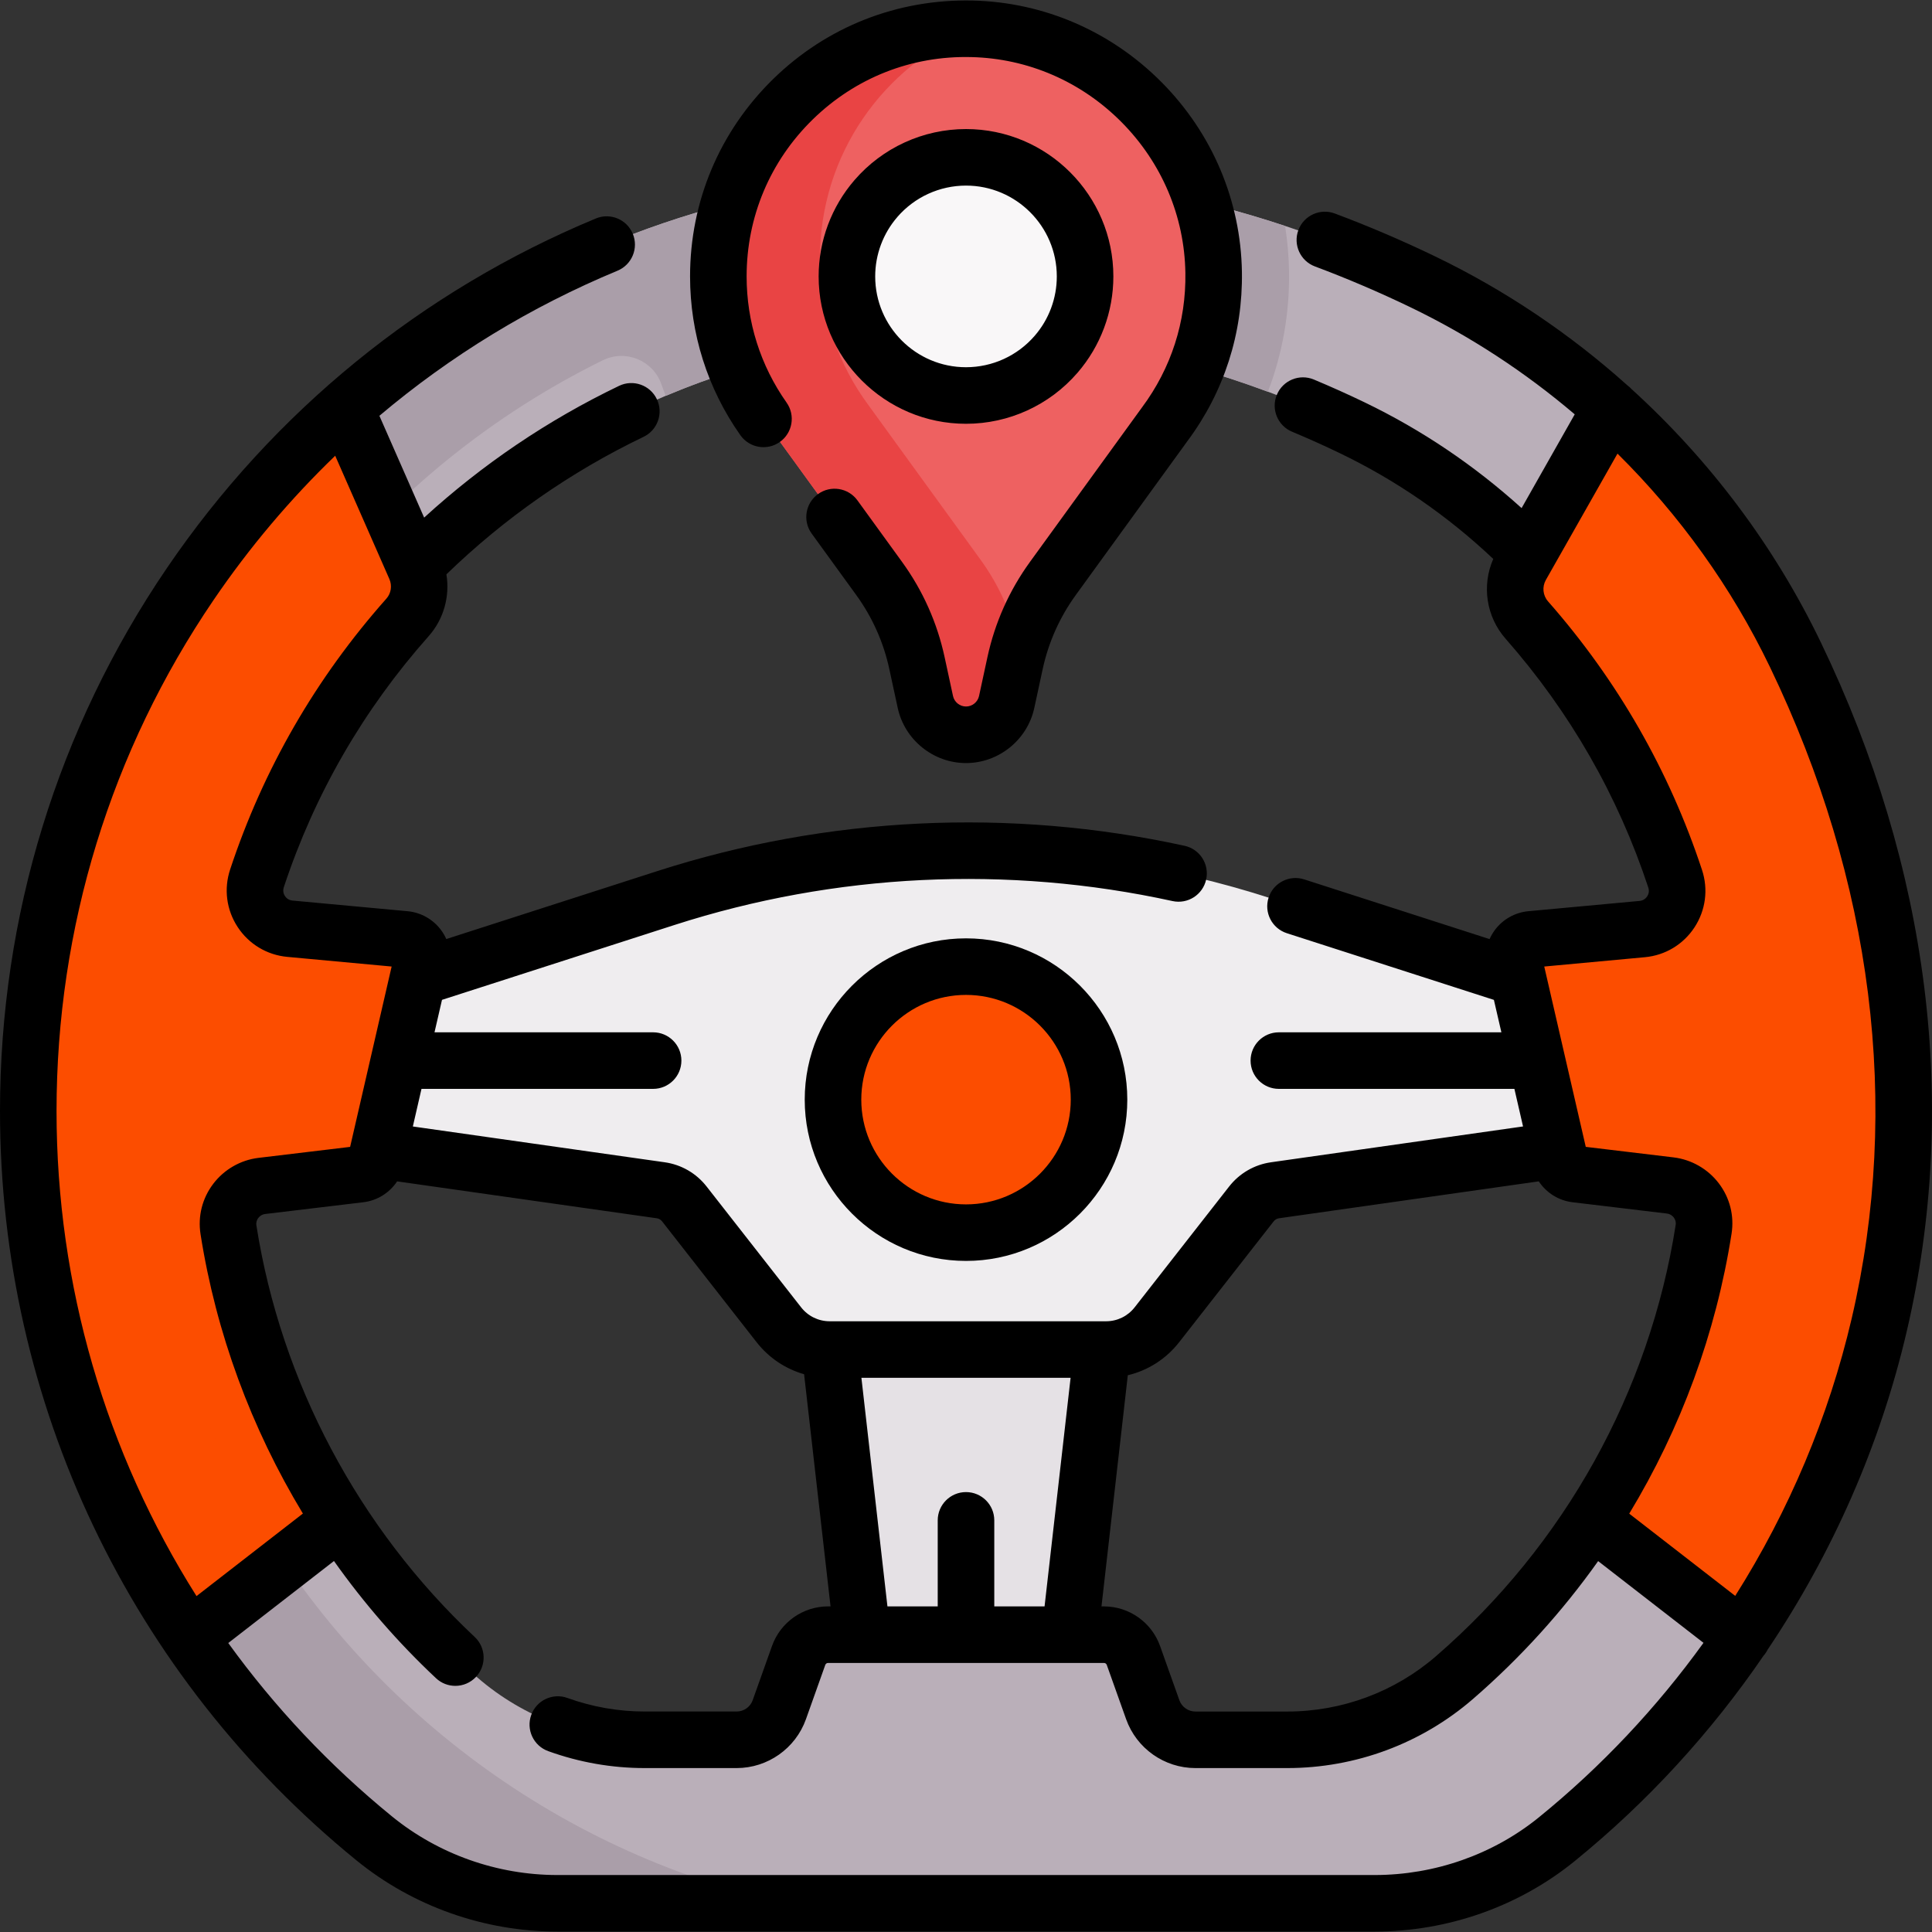
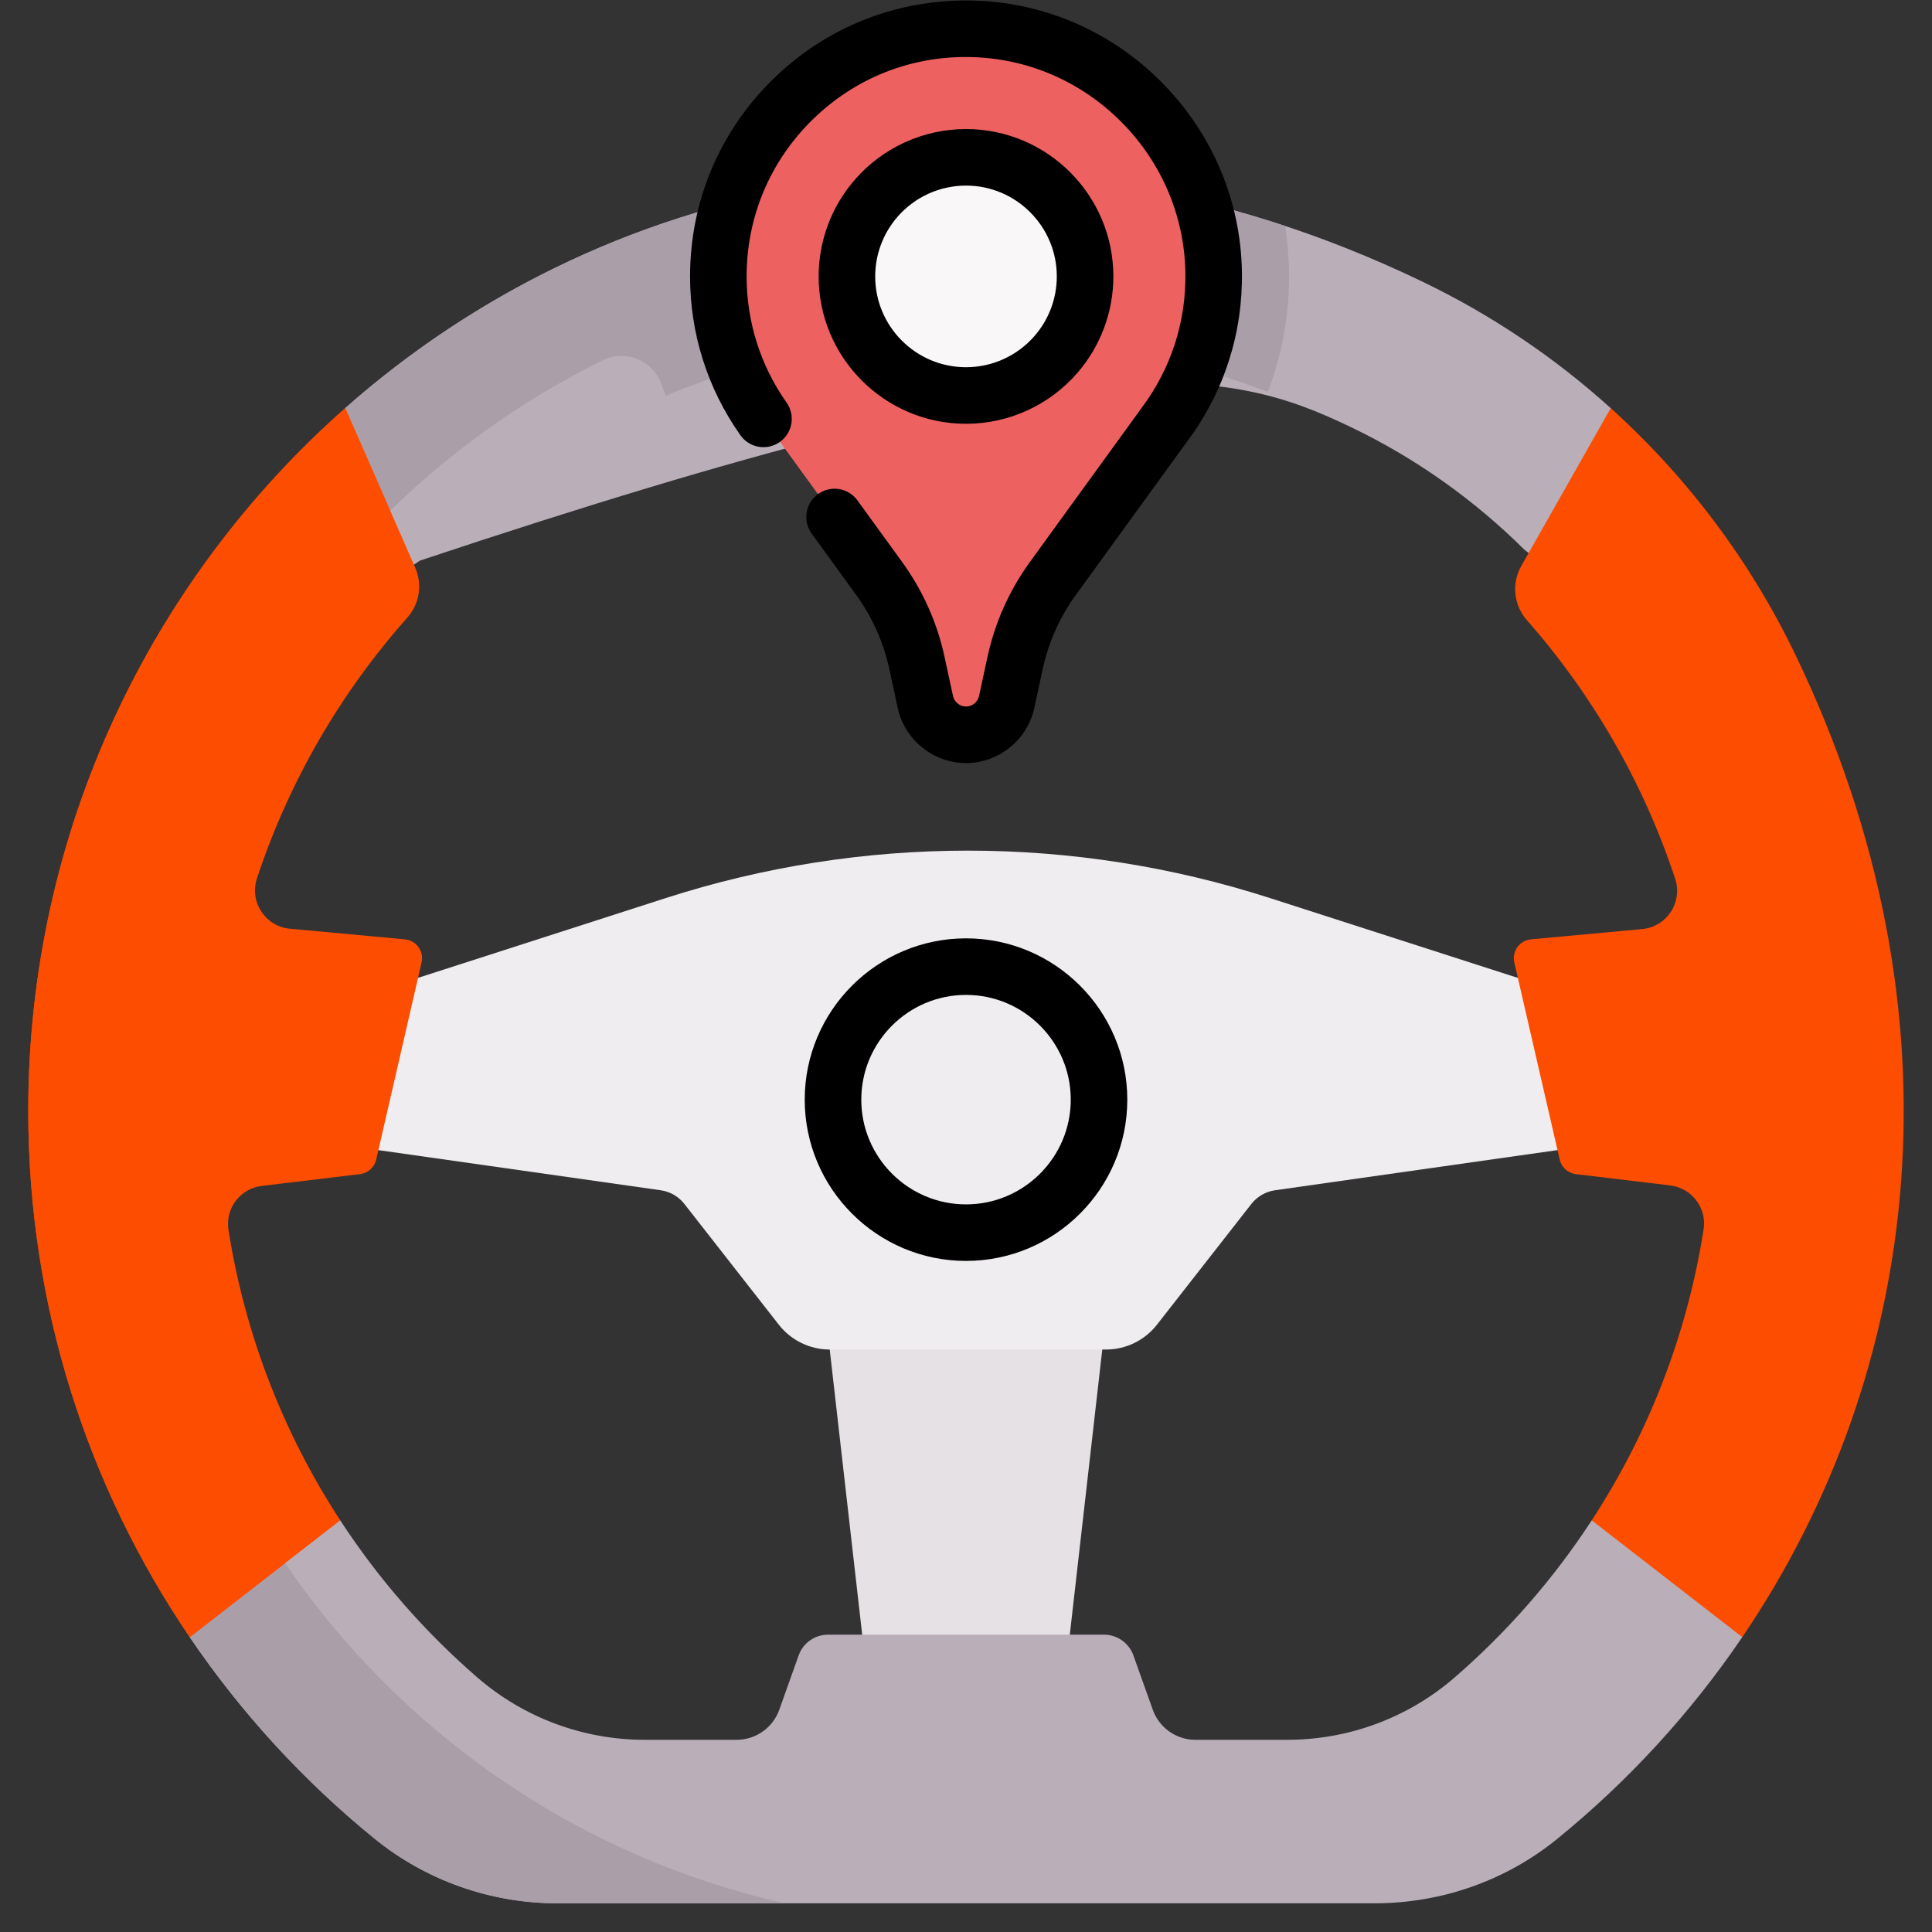
<svg xmlns="http://www.w3.org/2000/svg" width="80" height="80" viewBox="0 0 80 80" fill="none">
  <rect x="0" y="0" width="80" height="80" fill="#333333" stroke="none" />
  <g clip-path="url(#clip0_1097_1426)">
    <path d="M45.643 55.883L44.298 67.689L43.495 74.329H36.286L35.702 67.689L34.357 55.883L32.928 47.037L47.643 47.484L45.643 55.883Z" fill="#E5E1E5" />
    <path d="M69.632 61.499L65.91 62.955C64.326 65.383 62.412 67.574 60.228 69.465C58.307 71.129 55.847 72.042 53.304 72.042H49.5C48.705 72.042 47.998 71.542 47.733 70.794L46.932 68.547C46.748 68.033 46.261 67.688 45.714 67.688H34.288C33.742 67.688 33.253 68.032 33.07 68.547L32.27 70.794C32.003 71.542 31.296 72.042 30.503 72.042H26.695C24.152 72.042 21.694 71.129 19.771 69.465C17.589 67.574 15.672 65.383 14.089 62.955L11.236 61.133L8.273 63.466L7.857 67.791C9.987 70.927 12.562 73.734 15.494 76.122C17.635 77.867 20.319 78.812 23.082 78.812H56.917C59.66 78.812 62.333 77.888 64.462 76.16C67.412 73.763 70.003 70.943 72.143 67.791L72.969 63.96L69.632 61.499Z" fill="#BAAFB9" />
-     <path d="M66.697 16.901C64.379 14.806 61.76 13.039 58.909 11.667C42.058 3.548 25.362 7.115 14.293 16.901L12.035 21.13L13.812 25.592L17.39 23.213C23.199 17.45 31.191 13.886 39.999 13.886C45.343 13.886 50.723 15.174 55.996 17.714C58.647 18.991 61.056 20.708 63.125 22.765C63.313 22.872 65.286 24.776 65.286 24.776L67.808 19.153L66.697 16.901Z" fill="#BAAFB9" />
+     <path d="M66.697 16.901C64.379 14.806 61.76 13.039 58.909 11.667C42.058 3.548 25.362 7.115 14.293 16.901L12.035 21.13L13.812 25.592L17.39 23.213C45.343 13.886 50.723 15.174 55.996 17.714C58.647 18.991 61.056 20.708 63.125 22.765C63.313 22.872 65.286 24.776 65.286 24.776L67.808 19.153L66.697 16.901Z" fill="#BAAFB9" />
    <path d="M15.668 47.624L27.359 49.286C27.746 49.341 28.097 49.544 28.338 49.852L32.25 54.854C32.757 55.502 33.534 55.881 34.357 55.881H45.799C46.621 55.881 47.399 55.502 47.906 54.854L51.817 49.852C52.058 49.544 52.409 49.341 52.797 49.286L64.487 47.624L69.129 46.998L68.755 42.346L62.845 40.491L52.59 37.188C44.454 34.568 35.701 34.568 27.565 37.188L17.31 40.491L7.857 43.339V47.036L15.668 47.624Z" fill="#EFEDEF" />
-     <path d="M40 51.041C43.042 51.041 45.508 48.575 45.508 45.533C45.508 42.491 43.042 40.025 40 40.025C36.958 40.025 34.492 42.491 34.492 45.533C34.492 48.575 36.958 51.041 40 51.041Z" fill="#FC4D00" />
    <path d="M53.213 9.357C49.741 8.206 46.303 7.533 42.947 7.285L33.377 10.12V7.738C26.132 8.983 19.572 12.234 14.293 16.901L12.035 21.13L13.302 24.311C16.431 20.381 20.41 17.158 24.96 14.919C25.902 14.455 27.036 14.918 27.386 15.908C27.443 16.07 27.503 16.231 27.567 16.39C31.393 14.778 35.594 13.887 39.999 13.887C44.166 13.887 48.356 14.674 52.5 16.223C53.103 14.648 53.403 12.964 53.376 11.231C53.365 10.598 53.31 9.973 53.213 9.357Z" fill="#AA9EA9" />
    <path d="M10.13 62.004L8.273 63.466L7.857 67.791C9.987 70.927 12.562 73.734 15.494 76.122C17.635 77.867 20.319 78.812 23.082 78.812H32.509C22.872 76.652 14.777 70.414 10.13 62.004Z" fill="#AA9EA9" />
    <path d="M16.766 38.896C17.239 38.94 17.563 39.389 17.457 39.852L15.578 48.017C15.503 48.339 15.236 48.579 14.906 48.618L10.842 49.106C9.952 49.213 9.32 50.037 9.46 50.922C10.15 55.307 11.761 59.386 14.089 62.954L7.857 67.79C3.636 61.579 1.17 54.078 1.17 46.003C1.17 34.418 6.245 24.015 14.293 16.9L17.118 23.332L17.193 23.503C17.496 24.193 17.376 25 16.875 25.564C14.115 28.67 11.973 32.339 10.639 36.374C10.319 37.344 10.984 38.361 12.002 38.456L16.766 38.896Z" fill="#FC4D00" />
    <path d="M74.341 27.105C81.547 42.068 79.536 56.905 72.144 67.79L65.91 62.954C68.243 59.381 69.855 55.296 70.543 50.903C70.681 50.017 70.05 49.194 69.16 49.086L65.253 48.618C64.925 48.579 64.657 48.339 64.584 48.017L62.704 39.852C62.596 39.389 62.923 38.94 63.394 38.896L68.002 38.47C69.02 38.376 69.685 37.359 69.365 36.389C68.047 32.395 65.937 28.761 63.222 25.675C62.676 25.053 62.584 24.156 62.992 23.438L63.313 22.871L66.697 16.9C69.861 19.754 72.468 23.215 74.341 27.105Z" fill="#FC4D00" />
    <path d="M40.247 1.194C34.47 1.058 29.744 5.701 29.744 11.447C29.744 13.737 30.495 15.852 31.764 17.559L36.401 23.951C37.161 25 37.696 26.196 37.969 27.463L38.316 29.069C38.487 29.861 39.189 30.427 40 30.427C40.81 30.427 41.512 29.861 41.683 29.069L42.03 27.463C42.304 26.196 42.838 25 43.599 23.951L48.235 17.559C49.534 15.81 50.291 13.635 50.254 11.281C50.167 5.808 45.719 1.323 40.247 1.194Z" fill="#EE6161" />
-     <path d="M42.178 26.698C41.904 25.431 41.37 24.235 40.609 23.186L35.973 16.794C34.704 15.087 33.953 12.972 33.953 10.682C33.953 6.4 36.578 2.733 40.305 1.197C40.285 1.197 40.266 1.195 40.247 1.194C34.47 1.058 29.744 5.701 29.744 11.447C29.744 13.737 30.495 15.852 31.764 17.559L36.401 23.951C37.161 25 37.696 26.196 37.969 27.463L38.316 29.069C38.487 29.861 39.189 30.427 40 30.427C40.81 30.427 41.512 29.861 41.683 29.069L42.03 27.463C42.078 27.241 42.137 27.021 42.201 26.804L42.178 26.698Z" fill="#E94444" />
    <path d="M36.271 8.22C37.175 7.176 38.51 6.516 39.999 6.516C42.722 6.516 44.93 8.724 44.93 11.447C44.93 12.681 44.477 13.809 43.727 14.674C42.824 15.718 41.489 16.378 39.999 16.378C37.276 16.378 35.068 14.17 35.068 11.447C35.068 10.213 35.521 9.085 36.271 8.22Z" fill="#F9F7F8" />
    <path d="M5.894 45.535C5.894 35.978 9.826 27.341 16.159 21.15L14.293 16.902C6.245 24.017 1.17 34.42 1.17 46.005C1.17 54.08 3.636 61.581 7.857 67.792L11.805 64.728C8.076 59.26 5.894 52.652 5.894 45.535Z" fill="#FC4D00" />
-     <path d="M75.397 26.599C73.481 22.619 70.804 19.06 67.562 16.114C67.513 16.059 67.456 16.008 67.395 15.963C65.011 13.824 62.327 12.014 59.418 10.613C58.055 9.956 56.66 9.36 55.27 8.84C54.664 8.614 53.99 8.921 53.763 9.527C53.537 10.132 53.844 10.807 54.45 11.033C55.773 11.528 57.103 12.096 58.402 12.722C60.859 13.906 63.145 15.403 65.206 17.157L63.006 21.04C61.052 19.271 58.871 17.8 56.505 16.66C55.819 16.329 55.112 16.012 54.405 15.716C53.808 15.466 53.122 15.748 52.873 16.344C52.623 16.94 52.904 17.626 53.501 17.876C54.171 18.156 54.84 18.456 55.488 18.769C57.814 19.89 59.946 21.36 61.833 23.144C61.35 24.241 61.539 25.534 62.343 26.448C65.007 29.477 66.996 32.945 68.254 36.756C68.309 36.923 68.247 37.054 68.206 37.117C68.164 37.18 68.069 37.289 67.894 37.305L63.287 37.731C62.726 37.783 62.214 38.074 61.884 38.531C61.803 38.643 61.735 38.762 61.68 38.886L54.003 36.413C53.388 36.215 52.728 36.553 52.53 37.169C52.331 37.784 52.67 38.444 53.285 38.642L61.859 41.403L62.169 42.746H52.955C52.308 42.746 51.784 43.27 51.784 43.917C51.784 44.564 52.308 45.088 52.955 45.088H62.708L63.066 46.644L52.632 48.127C51.942 48.225 51.325 48.582 50.895 49.132L46.984 54.133C46.697 54.5 46.265 54.711 45.799 54.711H34.357C33.891 54.711 33.459 54.5 33.172 54.133L29.26 49.132C28.831 48.582 28.214 48.225 27.523 48.127L17.095 46.645L17.453 45.088H27.044C27.691 45.088 28.215 44.564 28.215 43.917C28.215 43.27 27.691 42.746 27.044 42.746H17.992L18.302 41.402L27.924 38.303C34.583 36.158 41.716 35.815 48.551 37.311C49.184 37.449 49.807 37.049 49.945 36.417C50.083 35.785 49.683 35.161 49.052 35.023C41.812 33.439 34.258 33.803 27.206 36.074L18.48 38.884C18.425 38.761 18.358 38.642 18.277 38.531C17.947 38.074 17.435 37.782 16.874 37.731L12.11 37.29C11.935 37.274 11.84 37.166 11.799 37.103C11.757 37.04 11.696 36.909 11.751 36.742C13.024 32.89 15.043 29.391 17.75 26.342C18.375 25.638 18.634 24.691 18.485 23.782C20.893 21.45 23.637 19.534 26.649 18.088C27.232 17.808 27.477 17.108 27.197 16.526C26.917 15.943 26.218 15.697 25.635 15.977C22.687 17.393 19.978 19.225 17.563 21.433L15.71 17.217C18.652 14.732 21.969 12.704 25.57 11.209C26.167 10.961 26.45 10.276 26.202 9.679C25.954 9.082 25.269 8.798 24.672 9.047C17.457 12.042 11.313 17.051 6.905 23.531C2.388 30.171 0 37.942 0 46.004C0 58.083 5.378 69.392 14.755 77.03C17.091 78.934 20.049 79.982 23.083 79.982H56.918C59.945 79.982 62.886 78.947 65.2 77.068C68.218 74.616 70.853 71.738 73.028 68.554C73.042 68.539 73.056 68.524 73.069 68.508C73.119 68.443 73.161 68.375 73.196 68.305C75.885 64.306 77.855 59.837 78.953 55.133C81.129 45.817 79.899 35.95 75.397 26.599ZM46.7 56.946C47.536 56.747 48.284 56.272 48.828 55.576L52.74 50.574C52.795 50.504 52.873 50.458 52.962 50.446L63.717 48.917C64.028 49.387 64.534 49.712 65.114 49.782L69.021 50.25C69.176 50.269 69.267 50.362 69.308 50.415C69.347 50.467 69.409 50.576 69.386 50.723C68.305 57.633 64.78 63.974 59.462 68.579C57.756 70.057 55.569 70.871 53.304 70.871H49.499C49.202 70.871 48.935 70.682 48.835 70.402L48.035 68.155C47.686 67.176 46.753 66.518 45.714 66.518H45.61L46.7 56.946ZM44.331 57.052L43.253 66.518H41.171V62.955C41.171 62.308 40.647 61.784 40 61.784C39.353 61.784 38.829 62.308 38.829 62.955V66.518H36.747L35.669 57.052H44.331ZM2.341 46.004C2.341 38.414 4.589 31.098 8.841 24.849C10.322 22.672 12.012 20.672 13.88 18.871L16.123 23.976C16.243 24.25 16.195 24.568 16 24.788C13.079 28.077 10.902 31.852 9.528 36.007C9.263 36.811 9.376 37.677 9.84 38.385C10.304 39.093 11.053 39.544 11.895 39.622L16.217 40.022L14.498 47.49L10.703 47.945C9.962 48.033 9.279 48.426 8.828 49.022C8.373 49.623 8.187 50.363 8.304 51.105C8.947 55.2 10.403 59.136 12.542 62.673L8.137 66.091C4.386 60.153 2.341 53.225 2.341 46.004ZM63.724 75.25C61.826 76.791 59.409 77.641 56.918 77.641H23.083C20.586 77.641 18.154 76.779 16.233 75.215C13.635 73.098 11.365 70.68 9.452 68.034L13.829 64.638C15.067 66.386 16.481 68.015 18.054 69.491C18.28 69.703 18.567 69.808 18.855 69.808C19.167 69.808 19.478 69.683 19.709 69.438C20.151 68.966 20.128 68.225 19.656 67.783C14.845 63.271 11.635 57.219 10.617 50.742C10.594 50.595 10.656 50.486 10.695 50.434C10.736 50.381 10.827 50.288 10.982 50.269L15.048 49.782C15.627 49.712 16.133 49.387 16.444 48.918L27.195 50.446C27.283 50.458 27.361 50.504 27.416 50.574L31.328 55.576C31.837 56.227 32.525 56.684 33.296 56.904L34.391 66.517H34.288C33.249 66.517 32.316 67.175 31.968 68.154L31.167 70.402C31.067 70.682 30.801 70.87 30.503 70.87H26.696C25.604 70.87 24.527 70.681 23.495 70.309C22.888 70.089 22.216 70.404 21.997 71.013C21.777 71.621 22.092 72.292 22.701 72.511C23.988 72.976 25.332 73.212 26.696 73.212H30.503C31.788 73.212 32.942 72.398 33.373 71.187L34.173 68.94C34.191 68.891 34.237 68.859 34.288 68.859H45.714C45.766 68.859 45.812 68.891 45.829 68.94L46.63 71.187C47.061 72.398 48.214 73.212 49.5 73.212H53.304C56.132 73.212 58.864 72.195 60.995 70.349C62.958 68.649 64.694 66.73 66.176 64.642L70.538 68.026C68.602 70.71 66.313 73.147 63.724 75.25ZM76.673 54.601C75.722 58.672 74.078 62.557 71.852 66.082L67.463 62.677C69.602 59.143 71.054 55.208 71.7 51.085C71.816 50.342 71.63 49.602 71.175 49.002C70.724 48.407 70.041 48.014 69.3 47.925L65.663 47.489L63.944 40.022L68.11 39.636C68.952 39.559 69.701 39.108 70.165 38.401C70.628 37.693 70.742 36.826 70.477 36.023C69.12 31.91 66.975 28.169 64.101 24.902C63.885 24.656 63.849 24.3 64.01 24.016L66.977 18.783C69.554 21.333 71.701 24.319 73.287 27.614C77.555 36.478 78.726 45.81 76.673 54.601Z" fill="black" />
    <path d="M33.322 45.534C33.322 49.217 36.318 52.212 40.001 52.212C43.683 52.212 46.679 49.217 46.679 45.534C46.679 41.852 43.683 38.855 40.001 38.855C36.318 38.855 33.322 41.852 33.322 45.534ZM44.338 45.534C44.338 47.925 42.392 49.871 40.001 49.871C37.609 49.871 35.664 47.925 35.664 45.534C35.664 43.142 37.609 41.197 40.001 41.197C42.392 41.197 44.338 43.142 44.338 45.534Z" fill="black" />
    <path d="M40 17.548C41.772 17.548 43.453 16.779 44.613 15.44C45.573 14.332 46.102 12.914 46.102 11.446C46.102 8.081 43.364 5.344 40 5.344C38.229 5.344 36.547 6.112 35.387 7.453C34.427 8.561 33.898 9.979 33.898 11.446C33.898 14.81 36.636 17.548 40 17.548ZM37.157 8.986C37.157 8.986 37.157 8.986 37.157 8.985C37.872 8.159 38.909 7.685 40 7.685C42.073 7.685 43.76 9.372 43.76 11.446C43.76 12.351 43.435 13.224 42.843 13.906C42.128 14.733 41.092 15.206 40 15.206C37.927 15.206 36.24 13.52 36.24 11.446C36.24 10.542 36.566 9.668 37.157 8.986Z" fill="black" />
    <path d="M32.289 18.303C32.817 17.93 32.944 17.2 32.571 16.671C31.488 15.135 30.916 13.328 30.916 11.446C30.916 8.979 31.888 6.67 33.654 4.946C35.418 3.223 37.745 2.3 40.221 2.364C42.563 2.419 44.771 3.375 46.44 5.057C48.108 6.739 49.047 8.955 49.084 11.298C49.116 13.32 48.498 15.243 47.288 16.87L42.652 23.263C41.791 24.451 41.197 25.78 40.887 27.214L40.54 28.82C40.485 29.072 40.258 29.255 40.001 29.255C39.743 29.255 39.516 29.072 39.462 28.82L39.115 27.214C38.805 25.78 38.211 24.451 37.349 23.263L35.505 20.72C35.126 20.197 34.393 20.08 33.87 20.46C33.347 20.839 33.23 21.571 33.61 22.095L35.454 24.637C36.123 25.561 36.585 26.594 36.826 27.709L37.173 29.315C37.459 30.637 38.648 31.597 40 31.597C41.353 31.597 42.542 30.637 42.828 29.315L43.175 27.709C43.416 26.594 43.878 25.561 44.547 24.637L49.175 18.256C50.687 16.222 51.465 13.803 51.425 11.261C51.378 8.31 50.198 5.521 48.102 3.408C46.005 1.294 43.226 0.092 40.275 0.022C37.164 -0.046 34.236 1.103 32.017 3.271C29.797 5.44 28.574 8.342 28.574 11.445C28.574 13.813 29.294 16.087 30.657 18.02C31.03 18.549 31.76 18.675 32.289 18.303Z" fill="black" />
  </g>
  <defs>
    <clipPath id="clip0_1097_1426">
      <rect width="80" height="80" fill="white" />
    </clipPath>
  </defs>
</svg>